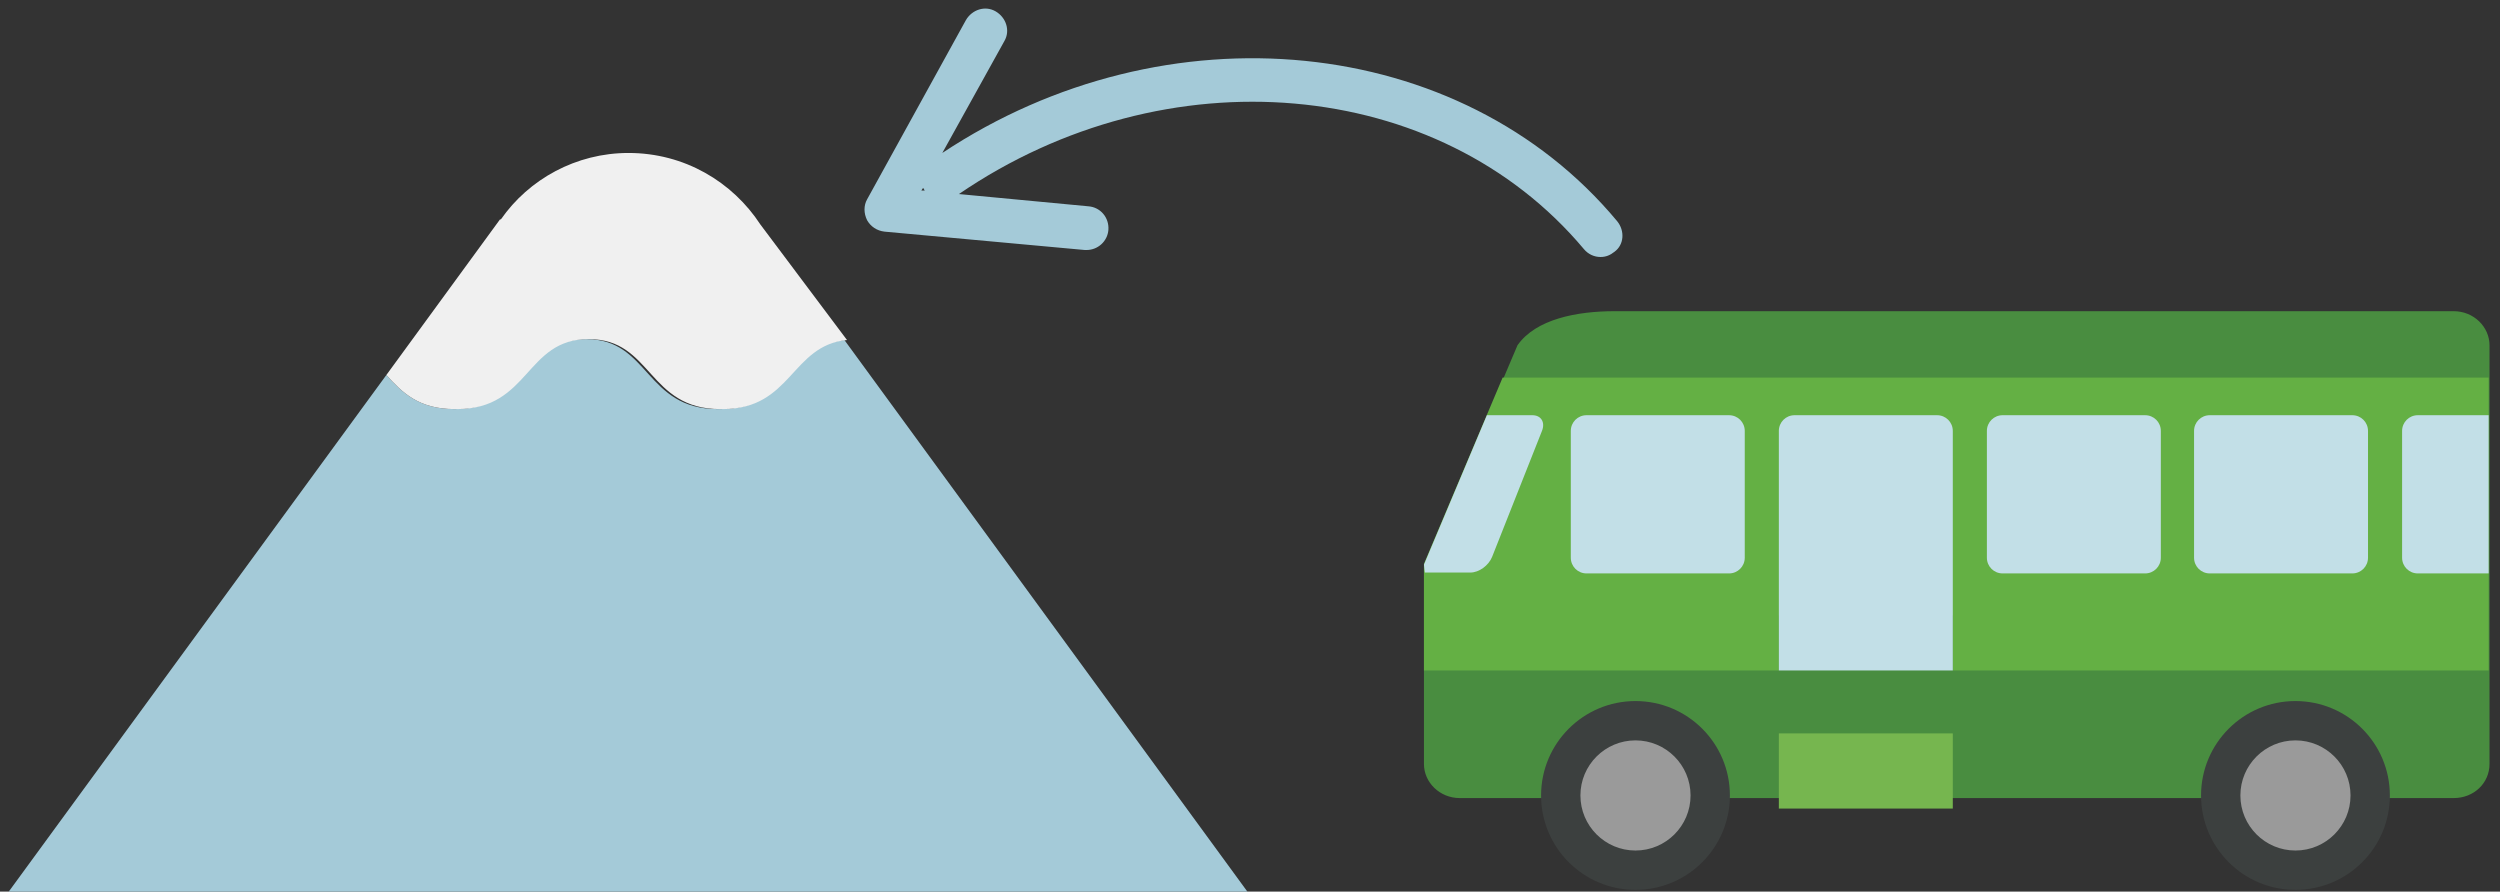
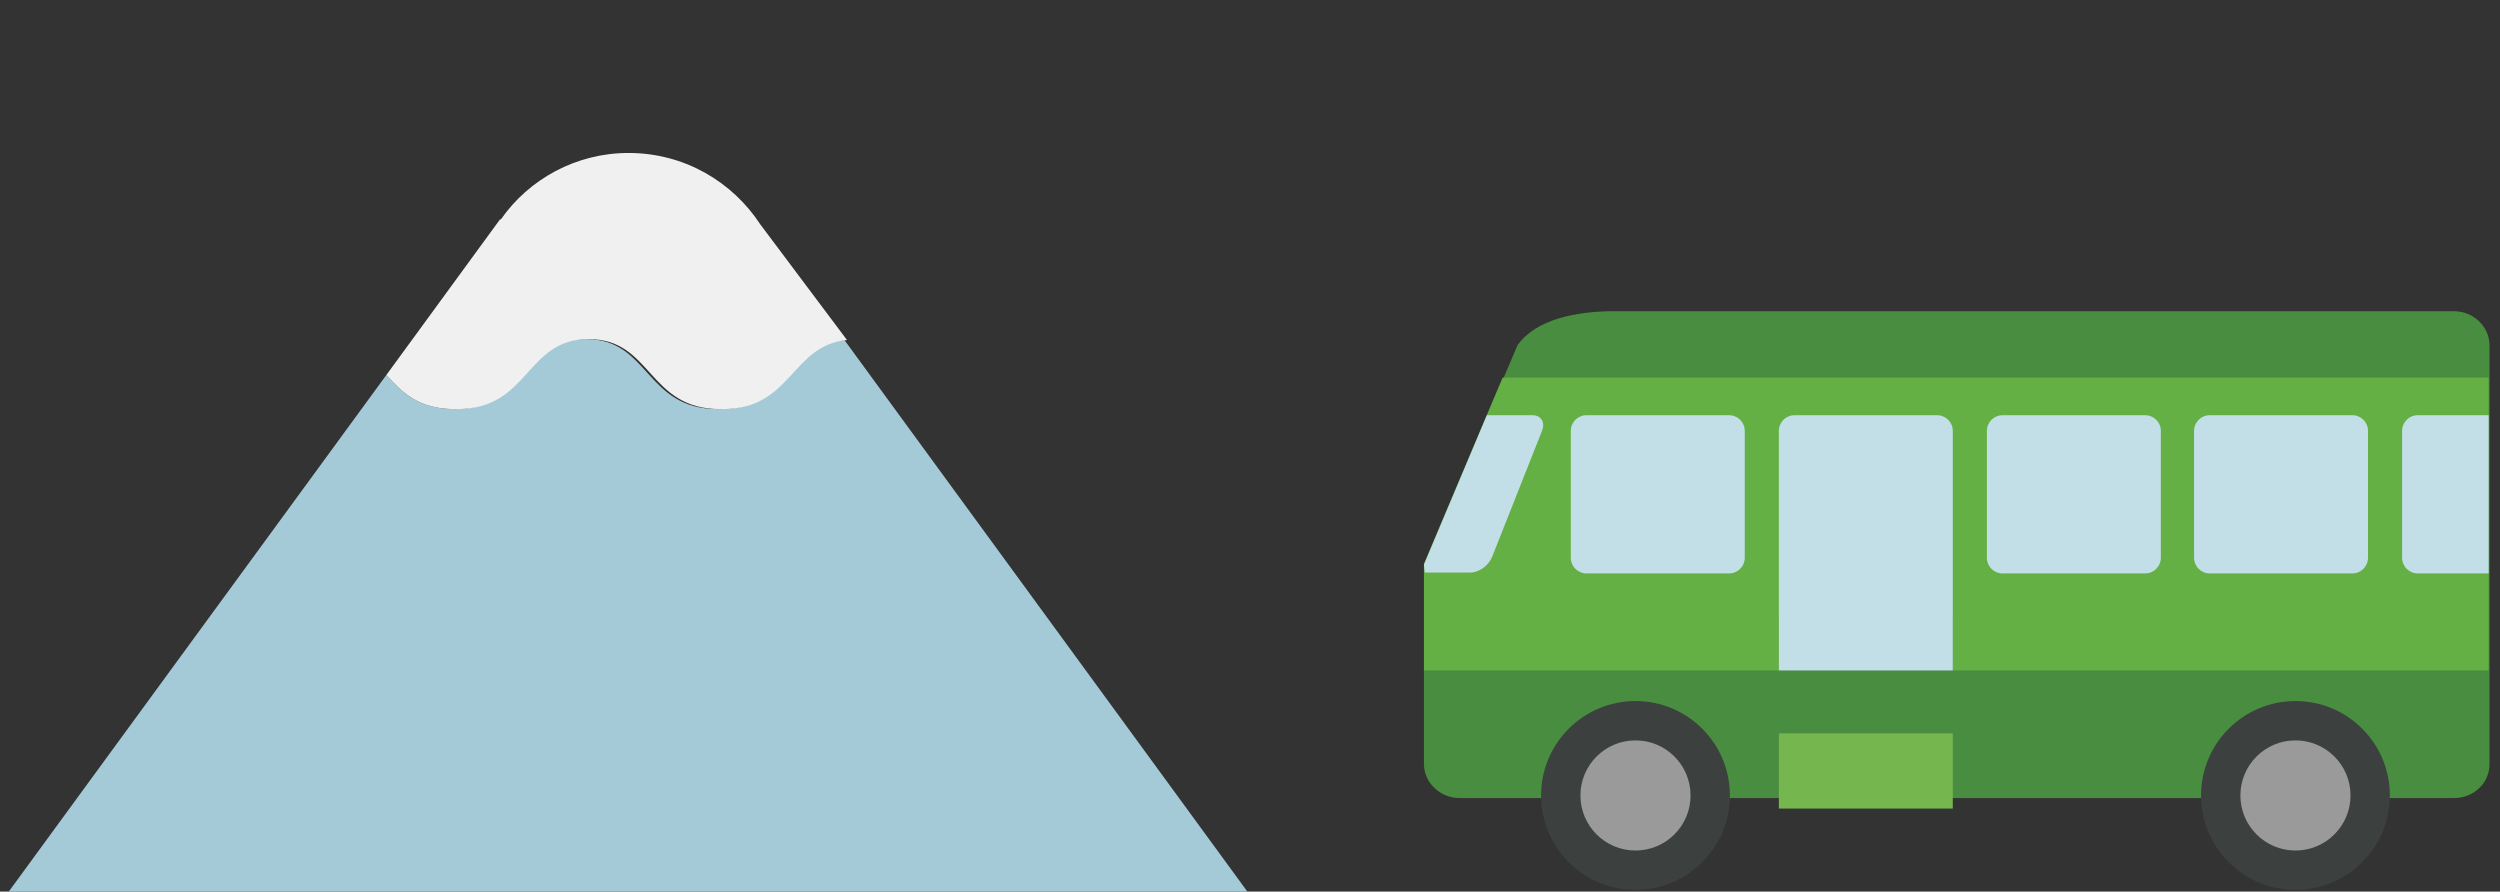
<svg xmlns="http://www.w3.org/2000/svg" version="1.1" id="Layer_1" x="0px" y="0px" viewBox="0 0 286 102" enable-background="new 0 0 286 102" xml:space="preserve">
  <rect x="0" y="0" width="286" height="102" fill="#333333" stroke="none" />
  <path fill="#A4CAD8" d="M142.7,102L96.6,38.9c-6.3,0.6-6.2,7.9-14.2,7.9h-0.3c-8.3,0-7.8-8-15-8h-0.1c-7.2,0-6.7,8-15,8H52  c-4.1,0-6-1.9-7.8-3.9L1,102H142.7z" />
  <path fill="#F0F0F0" d="M52,46.8h0.3c8.3,0,7.8-8,15-8h0.1c7.2,0,6.7,8,15,8h0.3c7.9,0,7.8-7.3,14.2-7.9L87,25.7  c-3.2-4.9-8.7-8.2-15.1-8.2c-6,0-11.4,3-14.6,7.6l-0.1,0l-13,17.8C46,44.9,47.9,46.8,52,46.8z" />
  <path fill="#498D40" d="M162.9,87.4c0,2.1,1.8,3.9,4.1,3.9h113.7c2.3,0,4.1-1.7,4.1-3.9V39.5c0-2.1-1.8-3.9-4.1-3.9h-96  c-4.3,0-9,0.9-11.1,3.9l-10.7,25.2V87.4z" />
  <g>
    <polygon fill="#64B044" points="171.9,43.2 284.7,43.2 284.7,76.7 162.9,76.7 162.9,64.5  " />
  </g>
  <circle fill="#3C403F" cx="262.6" cy="91" r="10.8" />
  <circle fill="#9A9A9A" cx="262.6" cy="91" r="6.3" />
  <circle fill="#3C403F" cx="187.1" cy="91" r="10.8" />
  <path fill="#C2DFE7" d="M227.3,63.8c0,1,0.8,1.8,1.8,1.8h16.3c1,0,1.8-0.8,1.8-1.8V49.3c0-1-0.8-1.8-1.8-1.8h-16.3  c-1,0-1.8,0.8-1.8,1.8V63.8z" />
  <path fill="#C2DFE7" d="M251,63.8c0,1,0.8,1.8,1.8,1.8h16.3c1,0,1.8-0.8,1.8-1.8V49.3c0-1-0.8-1.8-1.8-1.8h-16.3  c-1,0-1.8,0.8-1.8,1.8V63.8z" />
  <path fill="#C2DFE7" d="M179.7,63.8c0,1,0.8,1.8,1.8,1.8h16.3c1,0,1.8-0.8,1.8-1.8V49.3c0-1-0.8-1.8-1.8-1.8h-16.3  c-1,0-1.8,0.8-1.8,1.8V63.8z" />
  <path fill="#C2DFE7" d="M170.1,47.5h5.2c1,0,1.5,0.8,1.1,1.8l-5.7,14.4c-0.4,1-1.5,1.8-2.5,1.8h-5.2l-0.1-0.9L170.1,47.5z" />
  <g>
    <path fill="#C2DFE7" d="M276.6,47.5h8.1v18.1h-8.1c-1,0-1.8-0.8-1.8-1.8V49.3C274.8,48.3,275.6,47.5,276.6,47.5z" />
  </g>
  <circle fill="#9A9A9A" cx="187.1" cy="91" r="6.3" />
  <rect x="203.5" y="70.4" fill="#498D40" width="19.9" height="14.4" />
  <rect x="203.5" y="83.9" fill="#76B64F" width="19.9" height="8.6" />
  <path fill="#C2DFE7" d="M203.5,76.7h19.9V49.3c0-1-0.8-1.8-1.8-1.8h-16.3c-1,0-1.8,0.8-1.8,1.8V76.7z" />
-   <path fill="#A4CAD8" d="M185,25.3c-17.9-21.5-51.6-24.8-77.2-7.8l7.1-12.8c0.7-1.2,0.2-2.7-1-3.4c-1.2-0.7-2.7-0.2-3.4,1L99.2,22.8  c-0.4,0.7-0.4,1.6,0,2.4c0.4,0.7,1.1,1.2,2,1.3l22.9,2.1c0.1,0,0.2,0,0.2,0c1.3,0,2.4-1,2.5-2.3c0.1-1.4-0.9-2.6-2.3-2.7l-14.8-1.4  c23.7-16.2,54.9-13.5,71.5,6.3c0.5,0.6,1.2,0.9,1.9,0.9c0.6,0,1.1-0.2,1.6-0.6C185.8,28,185.9,26.4,185,25.3z M105.4,21.8l0.2-0.3  c0.1,0.1,0.1,0.2,0.2,0.3L105.4,21.8z" />
</svg>